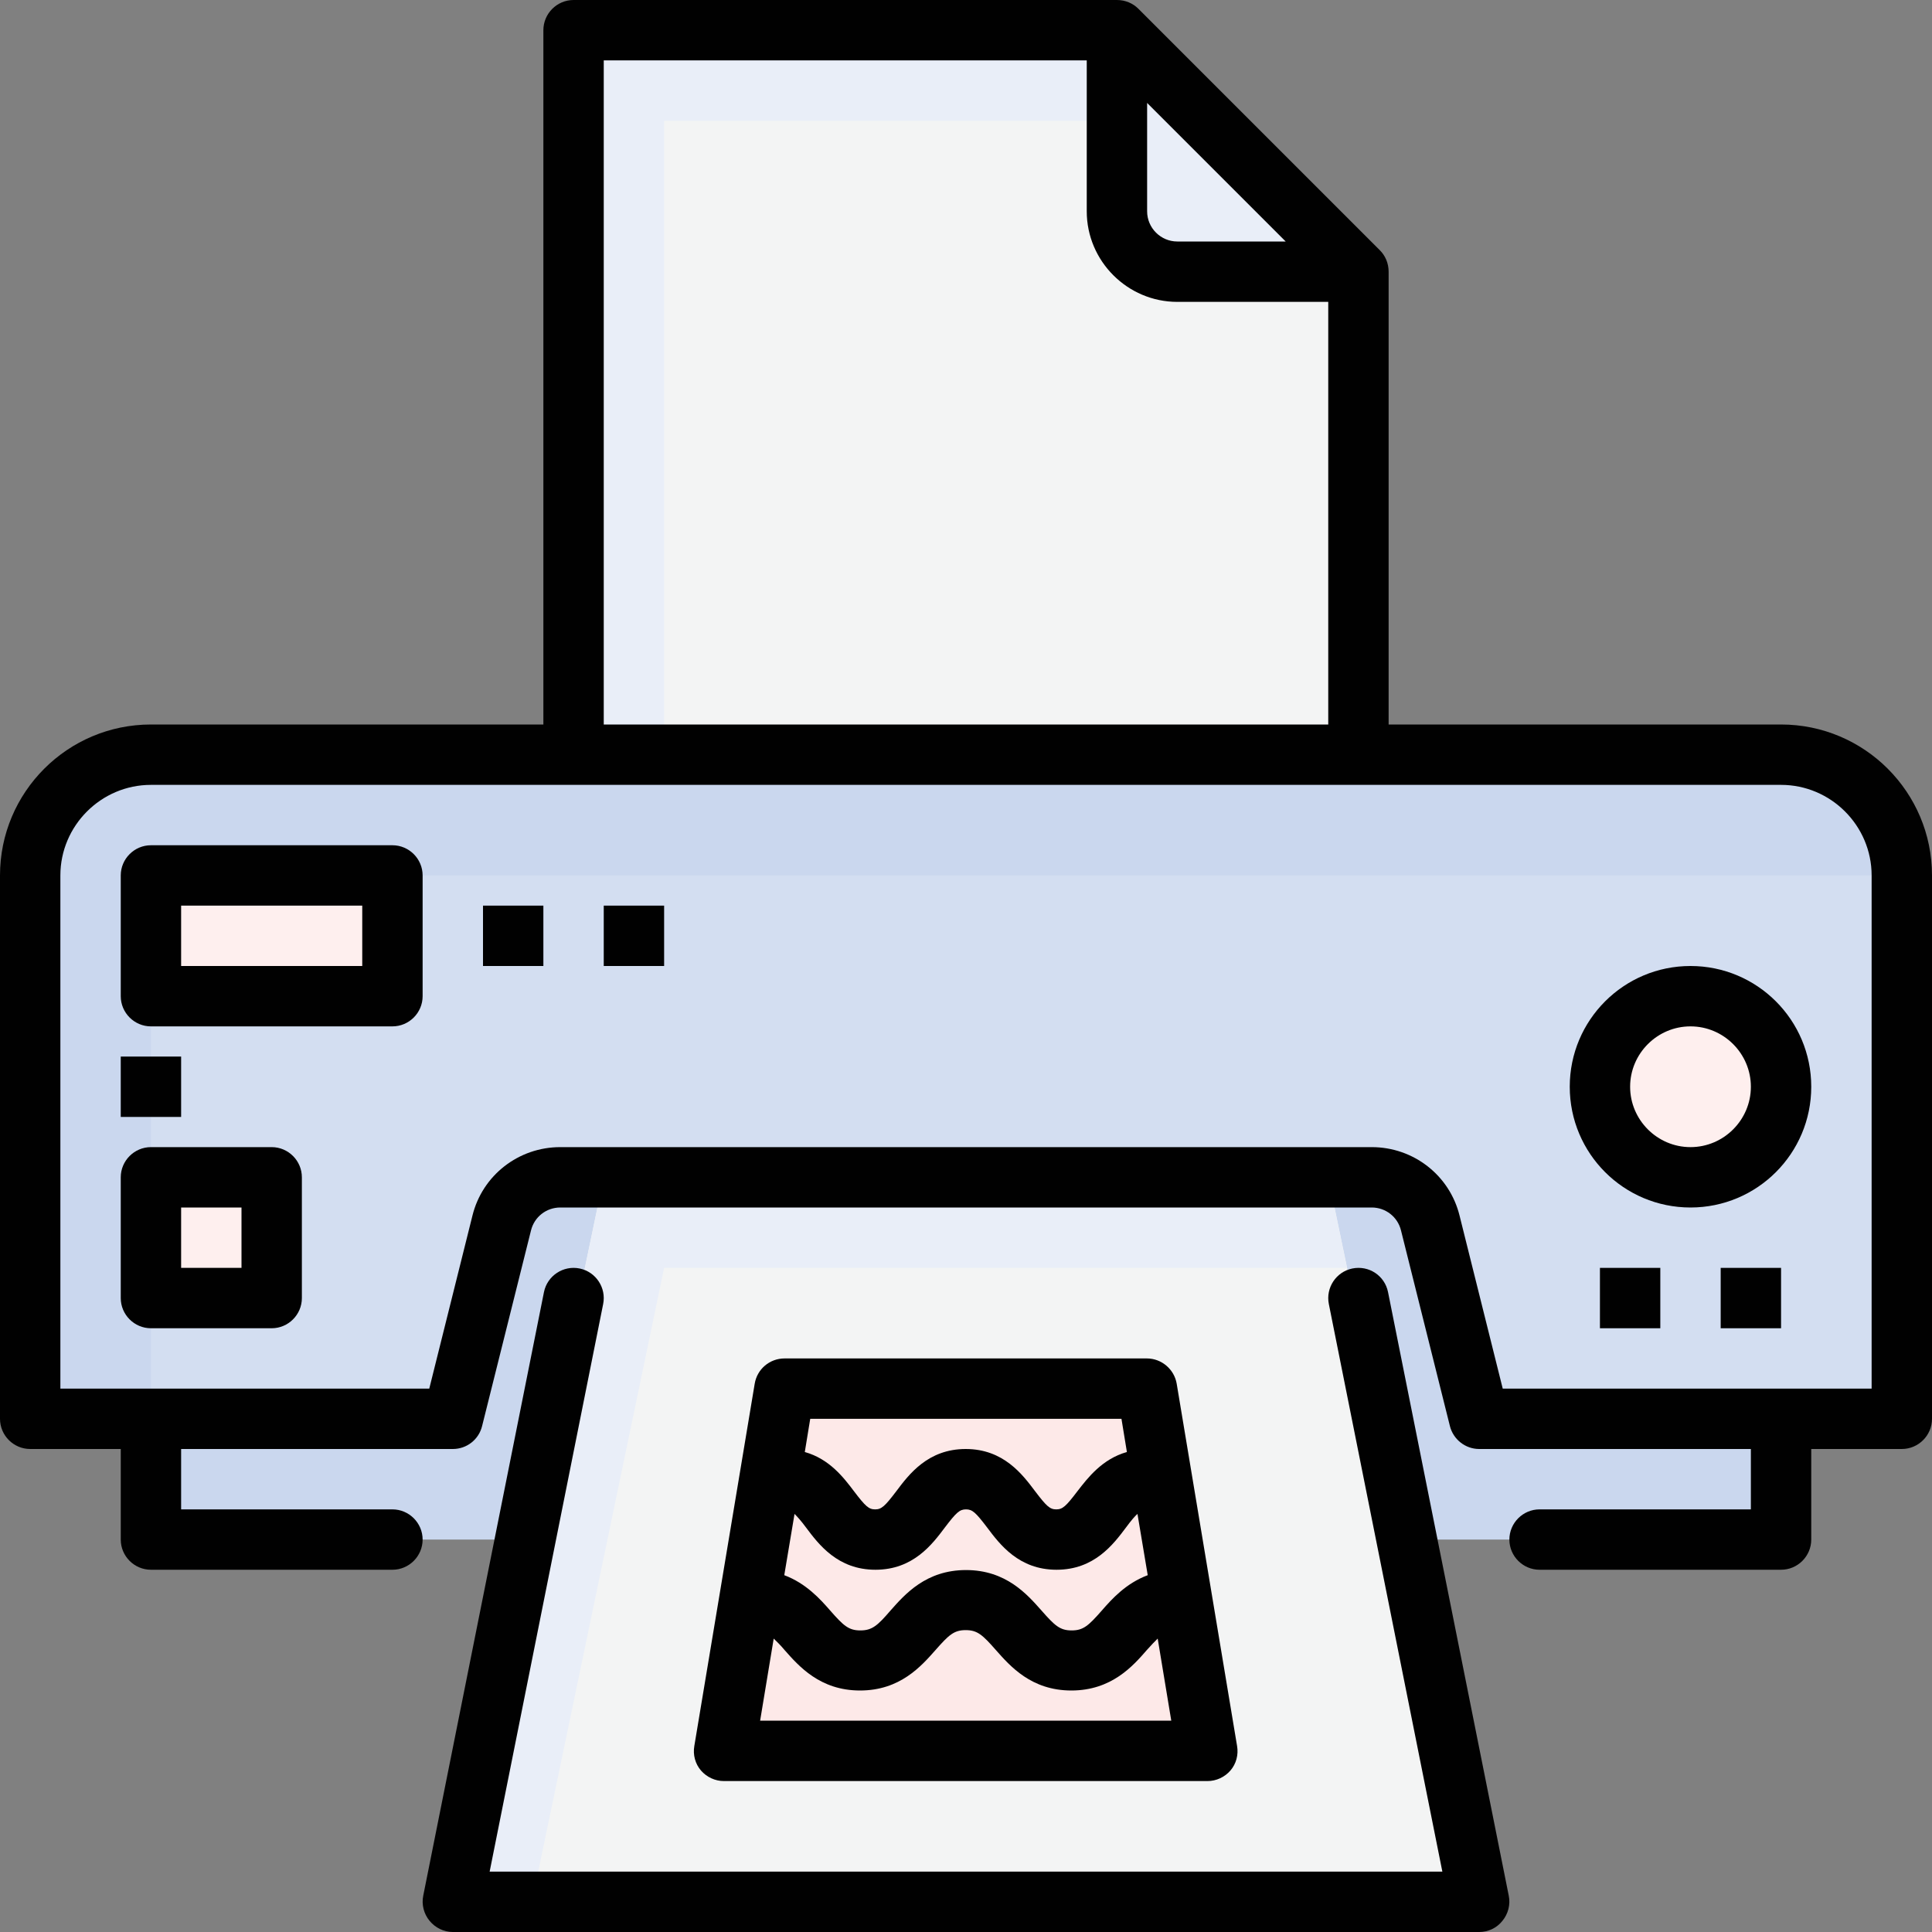
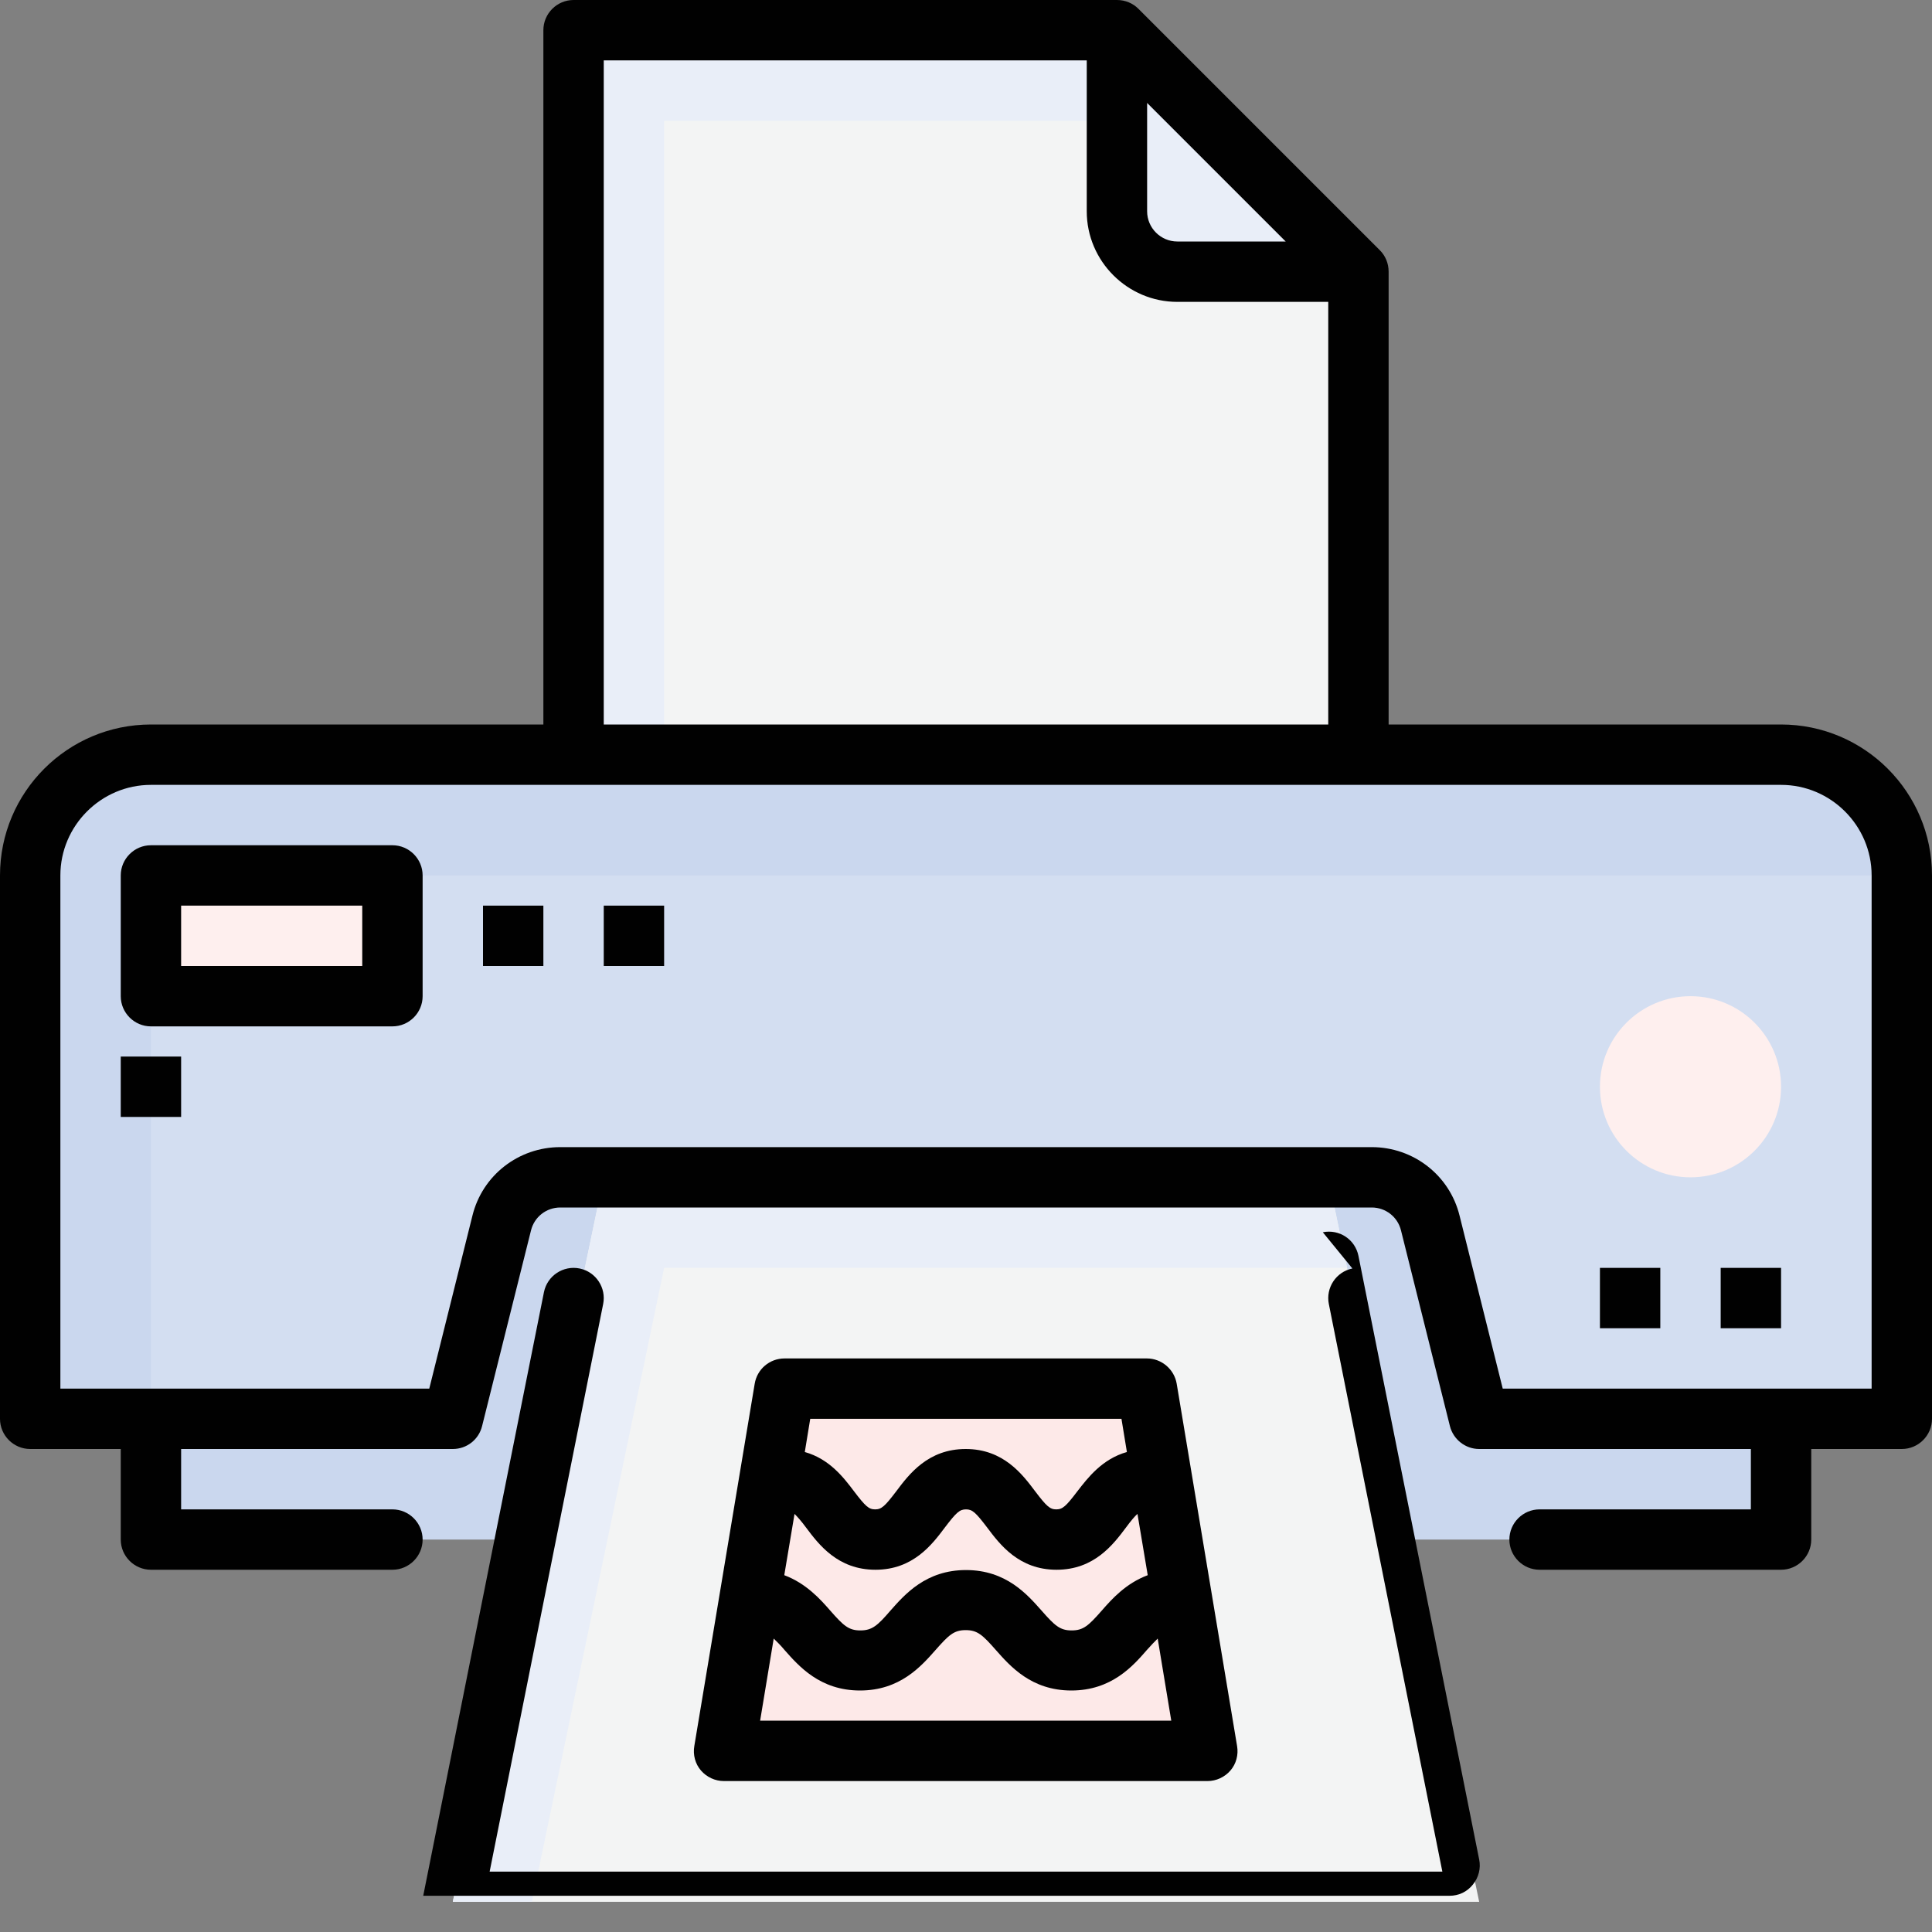
<svg xmlns="http://www.w3.org/2000/svg" viewBox="0 0 64 64" id="b">
  <rect x="0" y="0" width="64" height="64" fill="#808080" stroke="none" />
  <defs>
    <style>.d{fill:#f3f4f4;}.d,.e,.f,.g,.h,.i,.j{stroke-width:0px;}.e{fill:#010101;}.f{fill:#e9eef8;}.g{fill:#feefee;}.h{fill:#fde9e8;}.i{fill:#cad7ee;}.j{fill:#d3def1;}</style>
  </defs>
  <g id="c">
    <rect height="12" width="54" y="39" x="5" class="i" />
    <polygon points="44 39 49 63 15 63 20 39 44 39" class="d" />
    <polygon points="22 42 44.62 42 44 39 20 39 15 63 17.62 63 22 42" class="f" />
    <path d="M1,29v18h14l1.62-6.49c.22-.89,1.02-1.51,1.94-1.51h26.88c.92,0,1.72.62,1.94,1.51l1.62,6.49h14v-18c0-2.21-1.79-4-4-4H5c-2.21,0-4,1.79-4,4Z" class="j" />
    <path d="M5,33c0-2.21,1.79-4,4-4h54c0-2.21-1.79-4-4-4H5c-2.21,0-4,1.79-4,4v18h4v-14Z" class="i" />
    <circle r="3" cy="36" cx="56" class="g" />
    <rect height="4" width="8" y="29" x="5" class="g" />
-     <rect height="4" width="4" y="39" x="5" class="g" />
    <path d="M37,1h-18v24h26V9h-6c-1.1,0-2-.9-2-2V1Z" class="d" />
    <polygon points="22 4 37 4 37 1 19 1 19 25 22 25 22 4" class="f" />
    <path d="M37,1l8,8h-6c-1.1,0-2-.9-2-2V1Z" class="f" />
    <polygon points="40 58 24 58 26 46 38 46 40 58" class="h" />
    <path d="M59,24h-13v-15c0-.28-.11-.53-.29-.71L37.71.29c-.18-.18-.43-.29-.71-.29h-18c-.55,0-1,.45-1,1v23H5c-2.76,0-5,2.24-5,5v18c0,.55.45,1,1,1h3v3c0,.55.45,1,1,1h8c.55,0,1-.45,1-1s-.45-1-1-1h-7v-2h9c.46,0,.86-.31.97-.76l1.62-6.48c.11-.45.51-.76.97-.76h26.88c.46,0,.86.31.97.76l1.62,6.48c.11.44.51.76.97.76h9v2h-7c-.55,0-1,.45-1,1s.45,1,1,1h8c.55,0,1-.45,1-1v-3h3c.55,0,1-.45,1-1v-18c0-2.76-2.24-5-5-5ZM38,3.41l4.59,4.59h-3.59c-.55,0-1-.45-1-1v-3.59ZM20,2h16v5c0,1.65,1.35,3,3,3h5v14h-24V2ZM62,46h-12.22l-1.43-5.73c-.33-1.34-1.53-2.27-2.91-2.27h-26.88c-1.38,0-2.58.93-2.91,2.27l-1.43,5.73H2v-17c0-1.65,1.35-3,3-3h54c1.65,0,3,1.35,3,3v17Z" class="e" />
-     <path d="M44.8,42.02c-.54.11-.89.64-.78,1.18l3.76,18.8h-31.56l3.76-18.8c.11-.54-.24-1.07-.78-1.18-.54-.11-1.07.24-1.18.78l-4,20c-.06.29.02.6.21.83.19.23.47.37.77.37h34c.3,0,.58-.13.77-.37.19-.23.27-.54.21-.83l-4-20c-.11-.54-.63-.89-1.18-.78Z" class="e" />
-     <path d="M56,32c-2.21,0-4,1.79-4,4s1.79,4,4,4,4-1.79,4-4-1.79-4-4-4ZM56,38c-1.1,0-2-.9-2-2s.9-2,2-2,2,.9,2,2-.9,2-2,2Z" class="e" />
+     <path d="M44.8,42.02c-.54.11-.89.64-.78,1.18l3.76,18.8h-31.56l3.76-18.8c.11-.54-.24-1.07-.78-1.18-.54-.11-1.07.24-1.18.78l-4,20h34c.3,0,.58-.13.77-.37.19-.23.27-.54.21-.83l-4-20c-.11-.54-.63-.89-1.18-.78Z" class="e" />
    <path d="M40,59c.29,0,.57-.13.76-.35.19-.22.27-.52.22-.81l-2-12c-.08-.48-.5-.84-.99-.84h-12c-.49,0-.91.35-.99.84l-2,12c-.05.29.03.59.22.81.19.22.47.35.76.35h16ZM25.18,57l.45-2.72c.1.1.22.21.36.38.47.53,1.17,1.34,2.5,1.34s2.03-.81,2.5-1.34c.44-.5.61-.66,1-.66s.56.16,1,.66c.47.53,1.17,1.34,2.5,1.34s2.04-.81,2.5-1.34c.15-.17.26-.28.36-.38l.45,2.72h-13.64ZM26.32,50.15c.09.09.21.22.38.45.42.56,1.05,1.4,2.3,1.4s1.88-.84,2.3-1.4c.38-.5.49-.6.7-.6s.32.1.7.6c.42.56,1.05,1.4,2.3,1.4s1.88-.84,2.3-1.4c.17-.23.28-.36.38-.45l.34,2.03c-.72.27-1.18.78-1.52,1.17-.44.5-.61.66-1,.66s-.56-.16-1-.66c-.47-.53-1.17-1.34-2.5-1.34s-2.03.81-2.5,1.34c-.43.5-.61.66-1,.66s-.56-.16-1-.66c-.33-.38-.8-.9-1.52-1.17l.34-2.03ZM37.15,47l.18,1.1c-.82.23-1.3.86-1.64,1.3-.38.5-.49.6-.7.6s-.32-.1-.7-.6c-.42-.56-1.05-1.4-2.3-1.4s-1.88.84-2.3,1.4c-.38.5-.49.6-.7.6s-.32-.1-.7-.6c-.34-.45-.81-1.07-1.63-1.3l.18-1.1h10.31Z" class="e" />
    <path d="M13,28H5c-.55,0-1,.45-1,1v4c0,.55.45,1,1,1h8c.55,0,1-.45,1-1v-4c0-.55-.45-1-1-1ZM12,32h-6v-2h6v2Z" class="e" />
-     <path d="M9,38h-4c-.55,0-1,.45-1,1v4c0,.55.45,1,1,1h4c.55,0,1-.45,1-1v-4c0-.55-.45-1-1-1ZM8,42h-2v-2h2v2Z" class="e" />
    <rect height="2" width="2" y="30" x="16" class="e" />
    <rect height="2" width="2" y="30" x="20" class="e" />
    <rect height="2" width="2" y="42" x="53" class="e" />
    <rect height="2" width="2" y="42" x="57" class="e" />
    <rect height="2" width="2" y="35" x="4" class="e" />
  </g>
</svg>